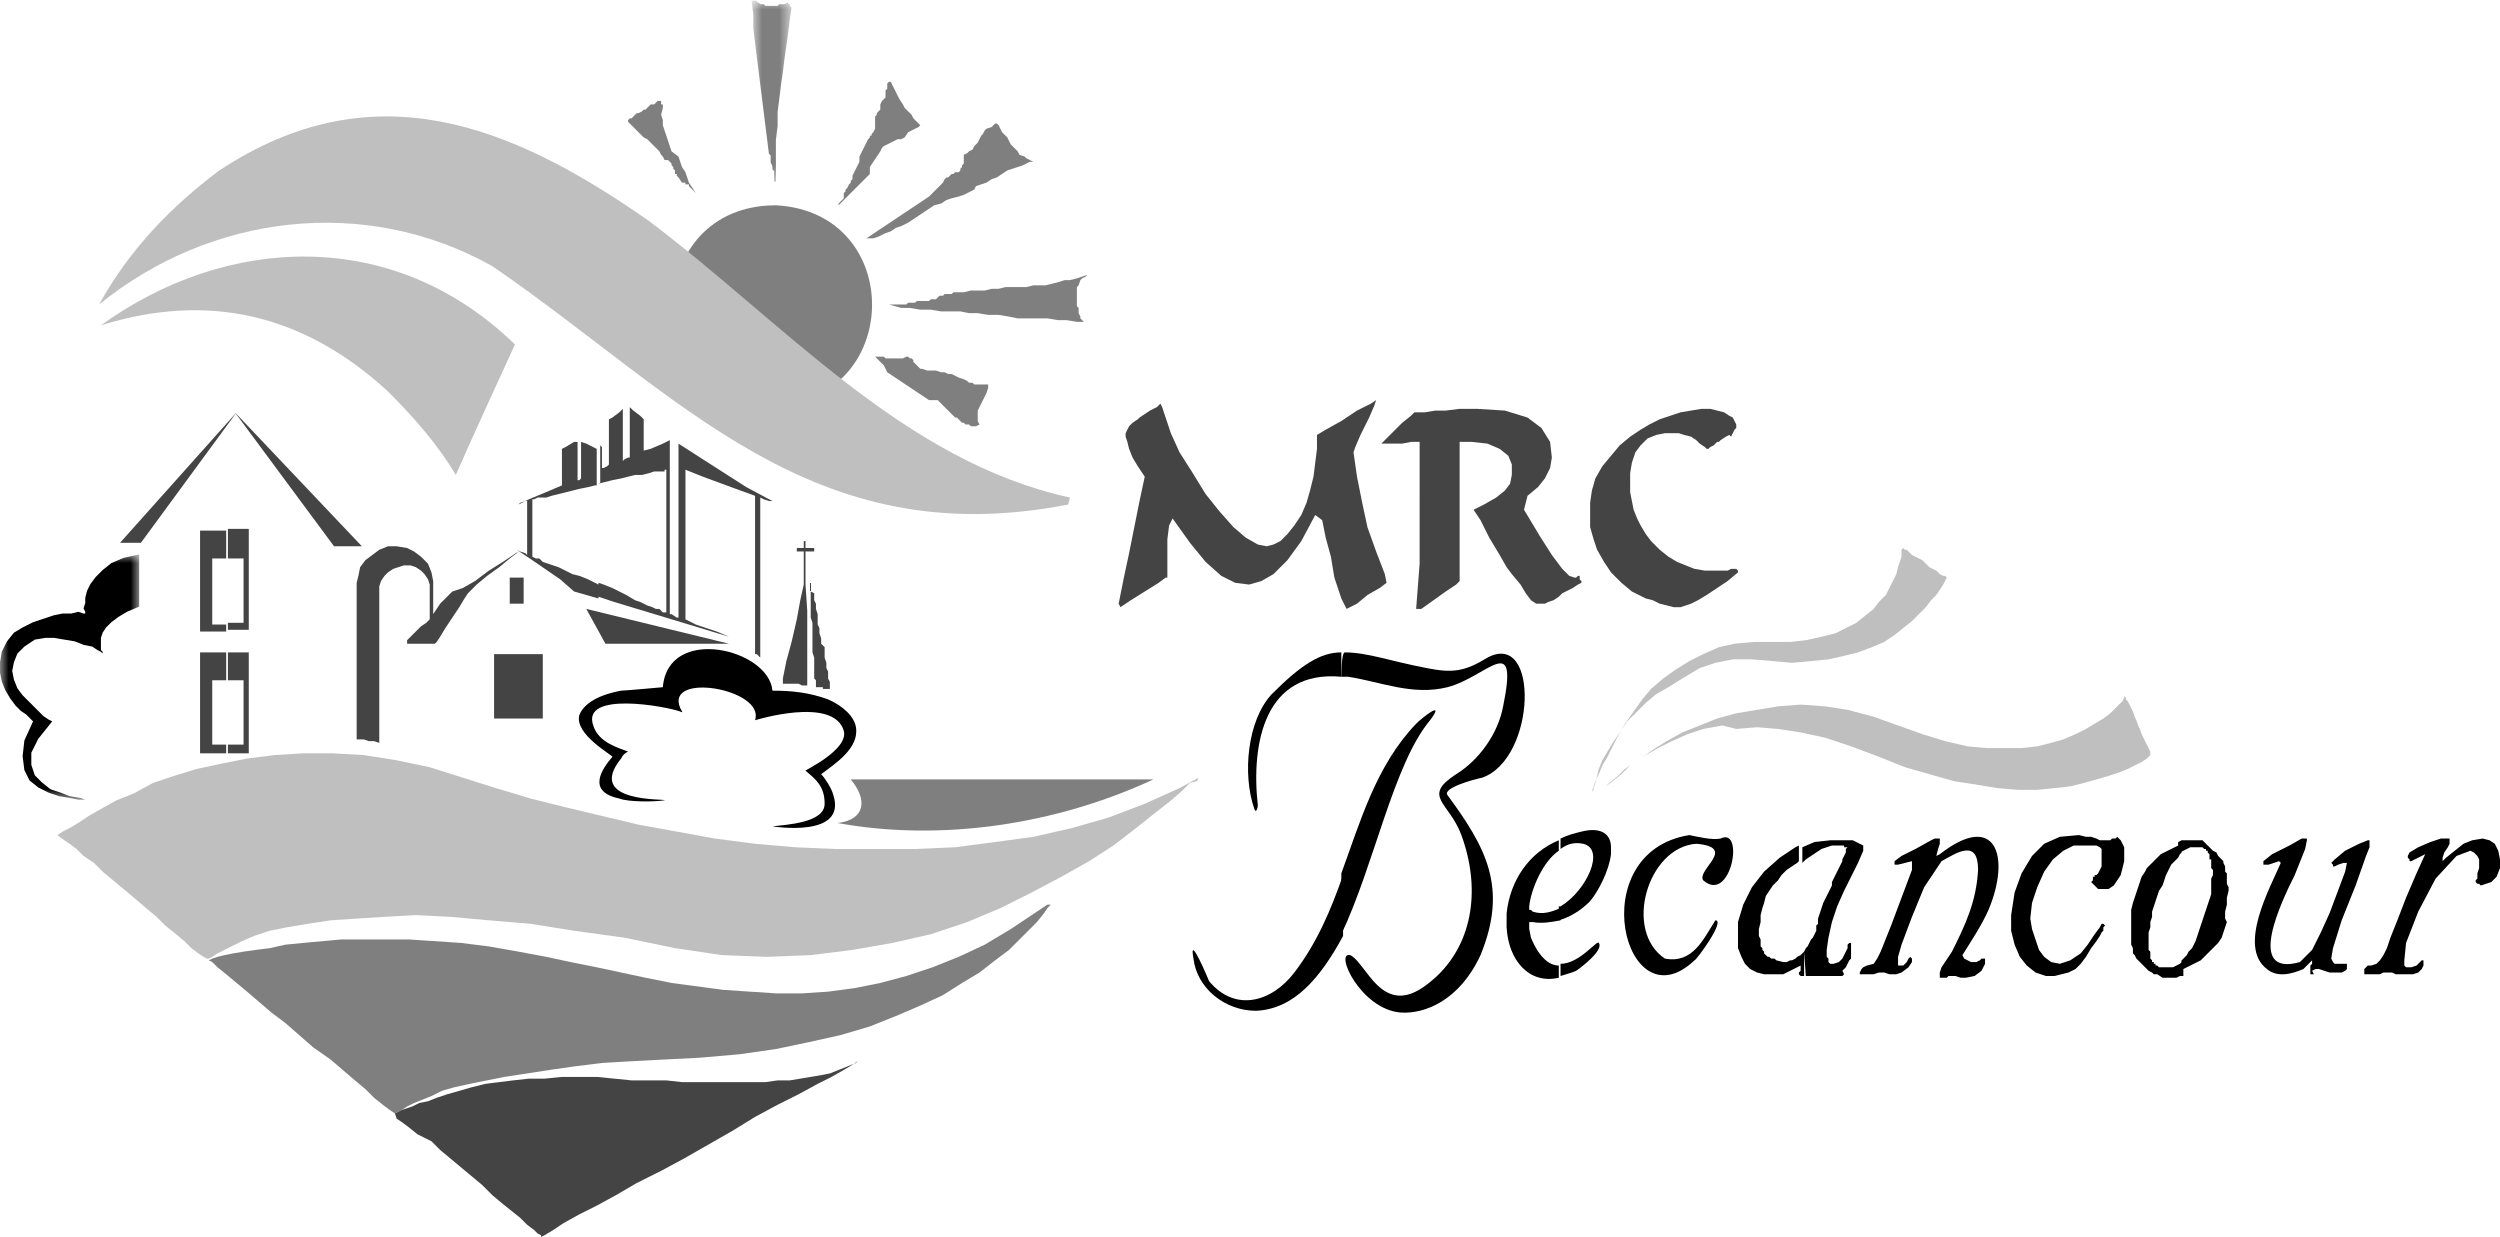
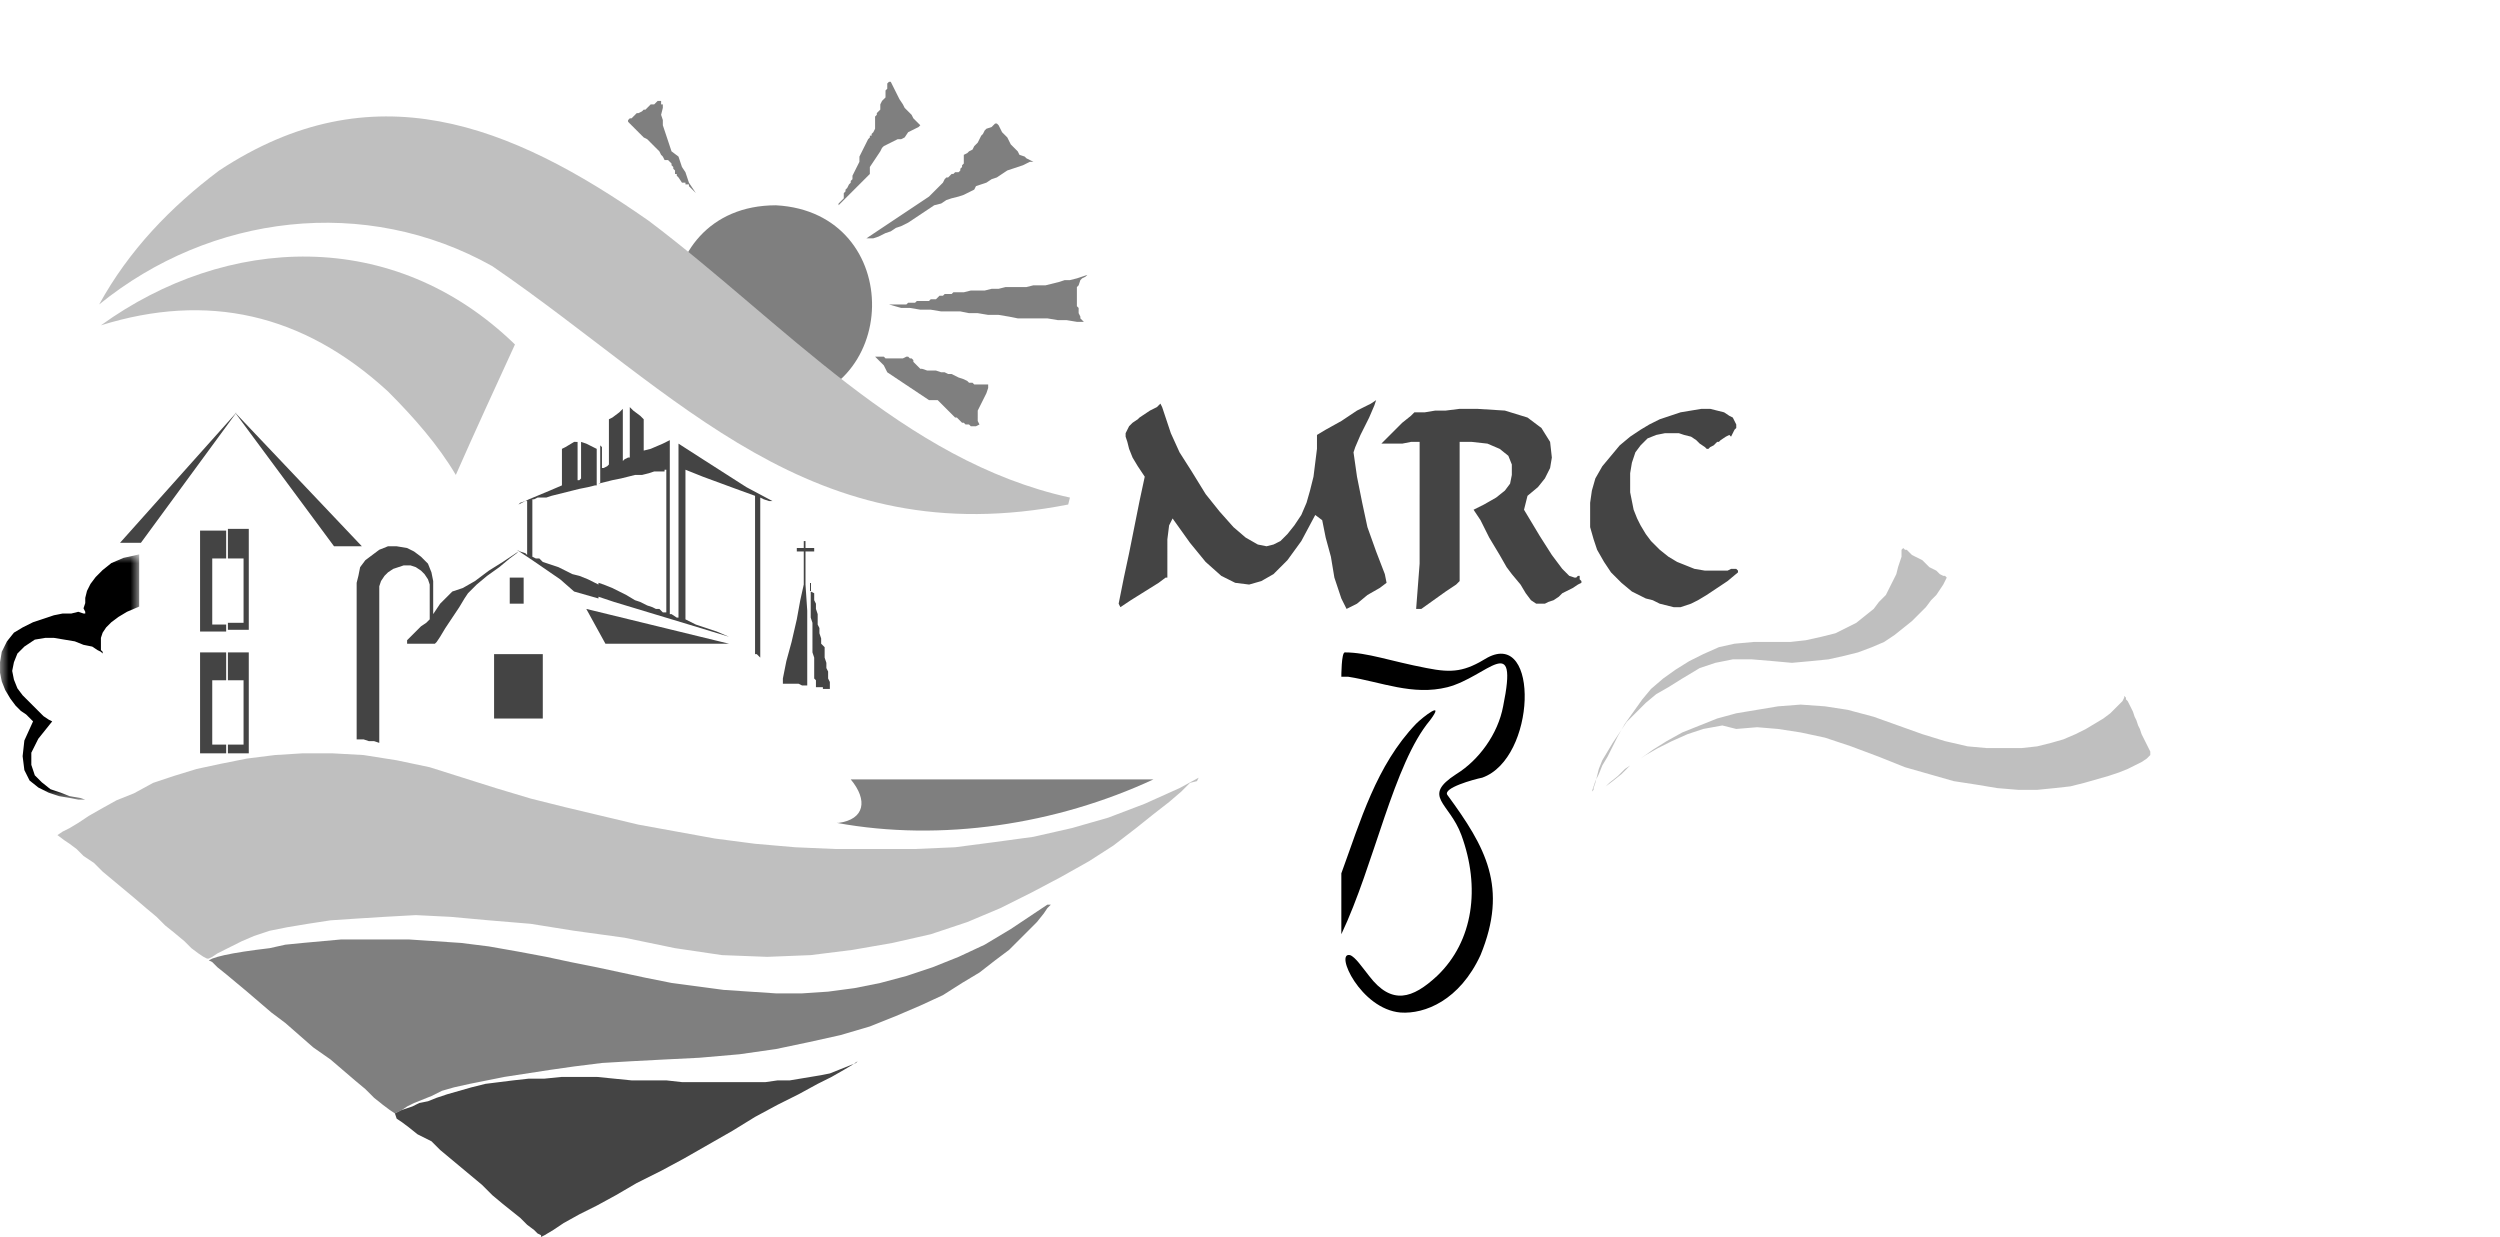
<svg xmlns="http://www.w3.org/2000/svg" id="Calque_1" viewBox="0 0 143.7 71.1" enable-background="new 0 0 143.7 71.1">
  <style>.st1{fill:#7f7f7f}.st3{fill:#fff}.st5{fill:#bfbfbf}.st6{fill:#444}</style>
  <path d="M50.2 45.2h12.6c-3.9 1.9-8.9 2.6-13.2 1.8h.2c1.1-.3 1.1-1 .4-1.8" fill="#83abbe" />
  <path class="st1" d="M44.6 11.8c-7.7 0-7.9 11.3-.2 11.5 7.5-.2 7.7-11.1.2-11.5z" />
  <g transform="translate(71.198 16.837)">
    <defs>
      <filter id="Adobe_OpacityMaskFilter" filterUnits="userSpaceOnUse" x="-27.9" y="-16.8" width="2.4" height="10.7">
        <feColorMatrix values="1 0 0 0 0 0 1 0 0 0 0 0 1 0 0 0 0 0 1 0" />
      </filter>
    </defs>
    <mask maskUnits="userSpaceOnUse" x="-27.9" y="-16.8" width="2.4" height="10.7" id="b_1_">
      <g filter="url(#Adobe_OpacityMaskFilter)">
-         <path id="a_1_" class="st3" d="M-27.9-16.8h2.4v10.7h-2.4v-10.7z" />
-       </g>
+         </g>
    </mask>
    <path d="M-26.7-6.1V-6.4h.1V-8.8l.1-.8v-.8l.1-.8.1-.8.1-.7.1-.8.1-.7.1-.7.1-.8.1-.7-.1-.1v-.1h-.1v-.1l-.2.1H-26.4l-.1.1h-.7l-.1-.1h-.2l-.1-.1h-.1v-.1H-28l.1.8v.8l.1.8.1.8.1.8.1.8.1.8.1.8.1.8.1.8.1.8.1.1v.4l.1.2v.2l.1.1V-6.1z" mask="url(#b_1_)" fill="#7f7f7f" />
  </g>
  <path class="st1" d="M40 11.1l-.1-.1-.1-.1-.1-.1-.1-.1v-.1h-.2v-.1h-.2l-.2-.3-.1-.1V10h-.1v-.2l-.1-.1v-.1l-.1-.1v-.1l-.1-.1-.1-.1h-.2l-.1-.2-.1-.1-.1-.2-.1-.1-.1-.1-.1-.1-.1-.1-.3-.3-.2-.1-.1-.1-.1-.1-.1-.1-.1-.1-.1-.1-.1-.1-.3-.3v-.1l.1-.1h.1l.1-.1.1-.1.1-.1h.1l.2-.1.1-.1h.1l.1-.1.2-.2h.2l.1-.1.1-.1h.2V6h.1v.2l-.1.4.1.3v.3l.1.3.1.3.1.3.1.3.1.3.4.3.1.3.1.3.2.3.1.3.1.3.2.3.2.3zm8.2.7v-.1l.1-.1.1-.1.1-.1V11.1l.1-.1v-.1l.1-.1.1-.2.1-.1v-.1l.1-.1v-.2l.1-.2.1-.2.1-.2.1-.2V9l.1-.2.1-.2.1-.2.1-.2.1-.2.1-.1v-.1h.1v-.1l.1-.1.1-.2v-.7l.1-.1v-.1l.1-.1.1-.1V6l.1-.2.1-.1.1-.1v-.4l.1-.1V4.8l.1-.1h.1l.1.2.1.2.1.2.1.2.1.2.2.3.1.2.2.2.2.2.1.2.2.2.2.2-.1.1-.2.1-.2.1-.2.1-.2.3-.2.1h-.2l-.2.1-.2.1-.2.1-.2.1-.1.1-.1.2-.2.3-.2.3-.2.3v.4l-.2.2-.2.2-.2.2-.2.2-.2.2-.2.2-.2.2-.4.4zm2.9 5.7h1l.1-.1h.4l.1-.1h.7l.1-.1H53.8l.2-.2h.2l.1-.1h.4l.1-.1H55.4l.4-.1h.8l.4-.1h.4l.4-.1H59l.4-.1h.7l.4-.1.4-.1.3-.1h.3l.4-.1.3-.1.3-.1-.1.1-.2.1-.1.1-.1.3-.1.1v1.1l.1.1V18l.1.2v.1l.1.1.1.1h-.4l-.6-.1h-.5l-.6-.1h-1.7l-.5-.1-.6-.1h-.6l-.6-.1h-.5l-.5-.1h-1.1l-.6-.1h-.6l-.6-.1h-.5l-.7-.2zm-1.3-3.8l.3-.2.3-.2.3-.2.3-.2.3-.2.3-.2.3-.2.3-.2.3-.2.3-.2.3-.2.3-.2.2-.2.2-.2.2-.2.2-.2.1-.2.1-.1h.1l.1-.1.1-.1h.1l.1-.1h.2l.1-.1v-.1l.1-.1v-.1l.1-.1v-.5l.2-.1.1-.1.2-.1.1-.2.2-.2.1-.2.1-.2.1-.1.1-.2.1-.1.3-.1.1-.1.1-.1h.1V7v.1l.1.1.1.2.1.2.1.1.1.1.1.1.1.2.1.2.1.1.1.1.1.1.1.1.1.2.3.1.1.1.2.1.2.1h-.2l-.2.1-.2.1-.3.1-.3.1-.3.1-.3.2-.3.2-.3.1-.3.2-.3.1-.3.1-.1.2-.2.1-.2.1-.2.1-.3.1-.4.1-.3.1-.3.2-.4.1-.3.2-.3.2-.3.2-.3.2-.3.2-.4.2-.3.1-.3.2-.3.1-.4.2-.3.1h-.4zm.5 6.8h.5l.1.1h1l.2-.1h.1l.1.1h.1l.1.1v.1l.1.1.1.1.1.1.1.1h.1l.3.1h.5l.3.1h.2l.2.1h.2l.2.1.2.1.3.1.2.1.1.1h.2l.1.1H56.8v.2l-.1.3-.1.2-.1.2-.1.2-.1.2-.1.2V24.2l.1.2-.2.1h-.3l-.1-.1h-.2l-.1-.1h-.1l-.1-.1-.1-.1-.1-.1v-.1.1h-.1l-.1-.1-.1-.1-.1-.1-.1-.1-.1-.1-.1-.1-.1-.1-.1-.1-.2-.2h-.5l-.3-.2-.3-.2-.3-.2-.3-.2-.3-.2-.3-.2-.3-.2-.3-.2-.2-.4-.5-.5zm-1.4 24.3h17.5-.1c-5.6 2.6-12.2 3.6-18.2 2.5h.1c1.5-.2 1.7-1.3.7-2.5" />
  <path class="st5" d="M61.4 29l.1-.4C51.9 26.5 45 18.5 37.3 12.7c-8-5.6-15.9-8.7-24.7-2.9-2.8 2.1-5.2 4.6-6.9 7.7 6.4-5.2 15.3-6.3 22.6-2.2C39.1 22.7 46.6 31.9 61.4 29z" />
  <path class="st5" d="M5.8 18.7c7.2-5.2 16.8-5.7 23.8 1.1-1.1 2.4-2.3 5-3.4 7.5-1-1.7-2.4-3.3-3.9-4.8-4.9-4.5-10.4-5.7-16.5-3.8z" />
  <path class="st1" d="M22.7 64l-.3-.2-.4-.3-.5-.4-.5-.5-.6-.5-.7-.6-.7-.6-1-.7-.8-.7-.8-.7-.8-.6-.7-.6-.7-.6-.6-.5-.6-.5-.5-.4-.3-.3-.2-.1.2-.1.3-.1.4-.1.5-.1.6-.1.7-.1.8-.1.9-.2 1-.1 1.1-.1 1.1-.1H23.5l1.5.1 1.5.1 1.6.2 1.7.3 1.6.3 1.4.3 1.5.3 1.4.3 1.4.3 1.5.3 1.5.2 1.5.2 1.5.1 1.5.1h1.5l1.5-.1 1.5-.2 1.5-.3 1.5-.4 1.5-.5 1.5-.6 1.5-.7 1.5-.9 1.5-1 .6-.4h.2l-.2.2-.2.3-.4.5-.4.4-.6.6-.6.6-.8.6-.9.7-1 .6-1.1.7-1.3.6-1.4.6-1.5.6-1.7.5-1.8.4-1.9.4-2.1.3-2.3.2-2 .1-1.9.1-1.7.1-1.6.2-1.4.2-1.3.2-1.3.2-1 .2-1 .2-.9.2-.7.2-.6.3-.5.2-.5.2-.4.2-.3.2-.2.1-.2.1z" />
  <path class="st6" d="M22.7 64l.2-.1.2-.1.3-.1.3-.1.4-.2.5-.1.5-.2.6-.2.7-.2.7-.2.8-.2.8-.1.8-.1.9-.1h.9l1-.1h2l1 .1 1 .1h2l.9.1H44l.7-.1h.7l.6-.1.6-.1.6-.1.5-.1.5-.2.5-.2.5-.2.1-.1-.3.2-.5.3-.7.4-.8.4-1.1.6-1.2.6-1.3.7-1.3.8-1.4.8-1.4.8-1.3.7-1.4.7-1.2.7-1.1.6-1 .5-.9.5-.6.4-.5.3-.2.1V71l-.2-.1-.2-.2-.4-.3-.4-.4-.5-.4-.5-.4-.6-.5-.6-.6-.6-.5-.6-.5-.6-.5-.6-.5-.5-.5-.8-.4-.5-.4-.4-.3-.3-.2-.1-.3zm43.1-36.6l-.4-.6-.3-.5-.2-.5-.1-.4-.1-.3v-.2l.1-.2.1-.2.2-.2.3-.2.1-.1.3-.2.3-.2.4-.2.2-.2.1.2.2.6.3.9.5 1.1.7 1.1.8 1.3.8 1 .8.9.7.6.7.4.5.1.4-.1.4-.2.4-.4.4-.5.4-.6.3-.7.2-.7.2-.8.1-.8.1-.8V25l.5-.3.9-.5.9-.6.8-.4.3-.2-.1.3-.3.7-.5 1-.3.7-.1.3.2 1.4.3 1.5.3 1.4.5 1.4.5 1.3.1.5-.4.3-.7.4-.6.5-.6.3-.3-.6-.4-1.2-.2-1.2-.3-1.1-.2-1-.4-.3-.8 1.5-.8 1.1-.8.8-.7.4-.7.2-.8-.1-.8-.4-.9-.8-.9-1.1-1-1.4-.2.4-.1.8V33.2H67l-.4.3-.8.5-.8.5-.6.4-.1-.2.3-1.5.3-1.4.3-1.5.3-1.5.3-1.4zm15.8 1v-3h-.5l-.5.1h-1.2l.2-.2.5-.5.5-.5.5-.4.2-.2h.6l.6-.1h.6l.8-.1h1l1.6.1 1.3.4.8.6.5.8.1.9-.1.6-.3.6-.4.5-.6.5-.2.8.9 1.5.7 1.1.6.8.4.4.3.1h.1l.1-.1h.1v.2l.1.1v.1l-.2.1-.3.2-.4.2-.2.1-.2.2-.3.2-.3.1-.2.1h-.5l-.3-.2-.3-.4-.3-.5-.5-.6-.3-.4-.4-.7-.6-1-.5-1-.4-.6.6-.3.7-.4.5-.4.3-.4.1-.5v-.6l-.2-.5-.5-.4-.7-.3-.9-.1h-.7v8l-.2.2-.6.4-.7.5-.7.5h-.3l.1-1.3.1-1.3v-4zm15 6.5h-.4l-.4-.1-.4-.1-.4-.2-.4-.1-.4-.2-.4-.2-.6-.5-.6-.6-.4-.6-.4-.7-.2-.6-.2-.7v-1.4l.1-.7.2-.7.4-.7.5-.6.5-.6.6-.5.6-.4.5-.3.6-.3.6-.2.6-.2.6-.1.6-.1h.5l.4.1.4.1.3.2.2.1.1.2.1.2v.2l-.1.1-.1.2-.1.2-.1-.1-.2.1-.3.2-.1.1h-.1l-.1.1-.1.1-.2.1-.1.1h-.1l-.1-.1-.3-.2-.2-.2-.3-.2-.4-.1-.3-.1h-.8l-.5.1-.5.2-.4.4-.3.4-.2.6-.1.6v1.1l.1.5.1.5.2.5.2.4.3.5.3.4.5.5.5.4.5.3.5.2.5.2.6.1H99.3l.2-.1H99.8l.1.1v.1l-.6.5-.6.4-.6.4-.5.3-.4.2-.6.2z" />
  <path d="M77.1 38.9h.4c1.9.3 3.7 1.1 5.7.6 2.3-.6 4.1-3.3 3.2 1.1-.3 1.6-1.4 3.1-2.7 3.9-2 1.3-.4 1.6.3 3.5 1.1 3 .7 6.1-1.4 8.1-1.4 1.3-2.6 1.7-3.9 0-.4-.5-.8-1.1-1.1-1.2-.9-.2.6 3.1 2.9 3.3 1.4.1 3.4-.7 4.6-3.3 1.6-3.9.3-6.2-1.9-9.2-.3-.4 1.5-.9 2-1 3.1-1.1 3.3-8.5.3-6.9-1.3.8-2 .9-3.5.6-2.1-.4-3.4-.9-4.7-.9-.2 0-.2 1.4-.2 1.4zm0 11.3c1.1-3 2-6.2 4.3-8.6.4-.4 1.7-1.4.8-.2-2.1 2.5-3.2 8.3-5.1 12.3v-3.5z" />
-   <path d="M77.1 37.5v1.4c-4.4-.4-5.2 3.8-4.8 7.4 0 .1-.1.5-.2.2-.7-2-.4-5.1 1-6.6 1.7-1.7 2.8-2.4 4-2.4m-4.9 20.6c-1.8 0-3.4-1.3-3.6-3-.3-1.6.9 1.3.9 1.3 1.5 1.8 3.6 1.2 4.9-.5 1.3-1.7 2.1-3.6 2.8-5.6v3.5c-1.3 2.4-2.8 4.2-5 4.3m17.5-2v-.7c1.1 0 2.1-1.4 2.2-1.2.3.4-1 1.4-1.3 1.6-.2.1-.6.2-.9.3zm0-4c1.5-.9 2.6-3.3 1.3-3.6-.5-.1-.9 0-1.3.3v-.6c.4-.2.8-.3 1.2-.4 1.2-.3 1.7.2 1.7.9v.4c-.1.9-.7 2.1-1.2 2.7-.5.5-1.1.9-1.8 1.1v-.8z" />
-   <path d="M87.9 52.1v.2h.1l.1.1c.6.2 1.1 0 1.6-.2v.7c-.5.1-1.1.2-1.6.1h-.2v.4l.1.5c.5 1.2 1.1 1.6 1.6 1.6v.7c-1.7.4-2.9-1-3-2.9v-.8c.2-1.9 1.3-3.5 3-4.2v.6c-.9.6-1.6 2.2-1.7 3.2m9.2-4.1c.5.1 1.3.3 1.8.2 1.4-.7.6 3.8-1 2.4-.4-.6 2-1.9-.4-2.1-2.8.2-4.2 5-1.8 6.6 1.6.3 2.2-1.1 2.9-2.2.6 0-1.1 2.3-1.2 2.3-4 3.8-6.5-6.2-.3-7.2m6.6 6.7l.1-.2.1-.1.1-.2.1-.2.1-.1.1-.2.1-.2V53.2l.1-.1V52.8l.1-.3.1-.3.1-.3.1-.2.1-.2.1-.2.1-.2.1-.2v-.2l.1-.2.1-.2.1-.2.1-.2.1-.2.1-.2v-.1l.1-.2.1-.2v-.2l.1-.1h-.2v-.1h-.7l-.3.1-.3.1-.3.2-.3.2-.3.2-.2.2v-.9l.7-.3.9-.1h1.3l.2.1.2.1.2.1v.3l-.3.7-.4.8-.4.8-.4.9-.3.9-.2.9-.1.7v.4l.1.1v.2l.1.1h.2l.3-.1.2-.2.1-.2.1-.2.1-.2v-.2l.1-.1h.1v.9l-.1.1-.1.2-.1.2-.1.1-.1.1.1.2-.1.1h-2.1l-.1-1.4zm-1.2.6h.2l.2-.1h.1l.2-.1.1-.1.2-.1.1-.1.1-.1v1.4h-.2l-.1-.1v-.1l.1-.1V55.5l-.2.1-.2.1-.2.1-.2.1-.2.1h-1.1l-.4-.1-.4-.2-.3-.3-.2-.4-.2-.5V53l.3-1 .5-1 .7-.9.9-.8.9-.6.2-.1v.9l-.1.1-.3.2-.3.2-.3.3-.2.3-.3.3-.2.3-.2.3-.1.4-.1.3-.1.4v.4l-.1.4v.4l.1.2v.4l.1.1v.1l.1.1v.1l.1.1.1.1h.1l.1.1h.2l.1.1.4.1zm9.1-5.8l-1 1.5-.7 1.7-.3.8-.3.8-.2.7v.5H109.4l.2-.2.1-.2.1-.1.1.1v.2l-.2.3-.4.3-.3.1h-.4l-.3-.1h-.3l-.3.1H106.9v-.1l.1-.2.1-.1.2-.1.4-.1.2-.3.2-.4.6-1.5.6-1.6.6-1.6v-.5l-.4.1-.4.1h-.2v-.2l.4-.3.8-.4.9-.5.2-.1H111.5V48.5l-.1.3-.1.4.2-.1c3.2-2.5 4.1.1 2.8 3.2-.4.9-1 1.8-1.5 2.6l.1.2.2.1.2.1h.3l.2-.1.1-.1h.2V55.4l-.2.4-.4.3-.5.1h-.3l-.3-.1h-.4l-.1.1h-.4V55.9l.1-.3.2-.3.4-.6c.8-1.6 1.4-2.9 1.5-4.7 0-1.8-1.2-1-2.1-.5m7.9-1.5l.4.1h.3l.3.1.2.1h.6l.1-.1h.2l.1-.1.1.1.1.1.1.2.1.2v.8l-.1.4-.1.4-.2.3-.2.3-.3.2H120.6l-.1-.1-.1-.1-.1-.1-.1-.1.1-.1v-.2h.1v-.1h.1l.1-.1.1-.2.1-.2v-1l-.1-.1-.2-.1H119.2l-.6.3-.6.5-.5.7-.4.9-.3.9-.1.9.1.6.2.6.2.6.3.4.4.3.5.1.6-.2.6-.4.4-.5.4-.6.3-.4.1-.2h.1l.1.1-.1.1v.2l-.1.1-.1.2-.2.3-.3.4-.3.5-.3.4-.3.3-.4.2-.4.1-.4.1h-.5l-.6-.2-.5-.4-.4-.5-.3-.7-.2-.8v-.9l.2-1.3.4-1.1.6-1 .7-.7.9-.4 1.1-.1zm5.9 7.2l.1-.1.2-.2.1-.2.2-.2.1-.2.1-.2.1-.3.1-.3.1-.3.1-.3.1-.3.1-.3.1-.3.1-.3.1-.3V50.5l.1-.2V50l-.1-.1v-.5h-.1V49.1l-.1-.1v-.1h-.1v-.1h-.1l-.1-.1h-.7l-.2.1-.2.1-.2.1-.1.1v-.7l.2-.1h1.2l.1.1.1.1.1.1.1.1.1.1.1.1.2.1.1.2.1.1.1.1.1.1v.1l.1.2V50.1l.1.1V50.8l.1.2v.2l-.1.4v.4l-.1.4v.4l.1.2-.1.3-.1.3-.1.3-.2.3-.2.2-.2.2-.2.2-.2.2-.2.2-.2.1-.2.1-.2.1-.2.1-.2.1-.2.1.1-.6zm-.9.4h.4l.2-.1.2-.1.1-.1h.1v.8h-.2l-.2.1H124.3l-.3-.2h-.2l-.1-.1-.2-.1-.1-.1-.1-.1-.1-.1-.1-.1-.1-.1-.1-.1-.1-.1-.1-.2-.1-.1V54.5l-.1-.2v-2l.1-.4.1-.3.1-.3.1-.3.1-.3.1-.3.2-.3.1-.2.2-.2.2-.2.2-.2.2-.2.2-.1.2-.1.2-.1.2-.1.2-.1.2-.1v.5l-.1.1-.1.2-.2.2-.2.2-.1.2-.1.2-.1.2-.1.3-.1.3-.2.3-.1.3-.1.3-.1.3-.1.3v.3l-.1.3v.3l-.1.3v1l.1.1v.4l.1.1v.1h.1v.1h.1v.1h.1l.1.1h.4zm7.7-.3l.7-.7.5-1 .5-1.1.3-.8.3-.8.3-.8.1-.5h-.2l-.3.1-.2.1h-.1v-.1l-.1-.1.2-.2.6-.5.8-.4.5-.2h.1v.4l-.2.5-.6 1.7-.8 2-.5 1.6-.1.6.1.2.1.1h.7V55.7l-.1.1-.2.1h-.7l-.3-.1-.3-.1h-.2l-.2.1.1.2h-.2v-.5l.1-.1v-.2l-.1.1-.4.4c-.7.3-1.5.5-2.1 0-1.7-1.3.2-4.7.8-6.1l-.1-.1-.3.1-.3.1H130.1v-.2l.5-.4 1-.5.7-.4H132.6v.1l-.1.5-.6 1.5c-.7 1.4-2.9 5.9.3 5m6.4.3l.3-.1.1-.1.1-.1.1-.1h.1V55.5l-.1.2-.2.2-.3.1h-1l-.2-.1h-.5l-.2.1h-.9V55.7l.1-.1.1-.1h.2l.3-.1.2-.2.2-.3.2-.4.2-.6.4-1 .5-1.3.6-1.4.5-1.1-.2.1-.2.1-.2.1-.2.1h-.1v-.1l-.1-.1v-.1l.1-.2.5-.3.7-.3.6-.2h.5V48.5l-.1.2-.2.3-.1.3v.2l.2-.2.5-.4.5-.4.5-.2.6-.1.4.1.3.2.2.4.1.5v.5l-.2.5-.3.3-.3.1-.3.1-.1-.1h-.1l-.1-.1v-.1l.1-.1v-.3l.1-.3v-.5l-.1-.2-.2-.2-.2-.1-.8.3-1.2 1.3-1 1.9-.7 1.8-.1 1V55.5l.1.1h.3z" />
  <path class="st5" d="M91.8 45.7l.2-.2.3-.3.4-.3.5-.4.5-.5.6-.4.7-.5.8-.5.9-.5 1-.4 1-.4 1.1-.3 1.2-.2 1.2-.2 1.3-.1 1.4.1 1.3.2 1.5.4 1.4.5 1.4.5 1.3.4 1.3.3 1.1.1h2l.9-.1.8-.2.7-.2.7-.3.6-.3.5-.3.5-.3.4-.3.3-.3.2-.2.2-.2.1-.2V40l.1.1v.1l.1.1.1.2.1.2.1.2.1.3.1.2.1.3.1.2.1.3.1.2.1.2.1.2.1.2.1.2v.2l-.1.1-.1.1-.3.2-.4.2-.4.2-.5.2-.6.2-.7.2-.7.2-.8.2-.9.1-1 .1H116l-1.2-.1-1.2-.2-1.3-.2-1.4-.4-1.4-.4-1.5-.6-1.6-.6-1.5-.5-1.4-.3-1.3-.2-1.2-.1-1.2.1-.8-.2-1.1.2-.9.3-.9.4-.8.4-.7.4-.6.4-.6.4-.4.4-.5.4-.3.3-.2.2-.2.2z" />
  <path class="st5" d="M91.5 45.5l.1-.3.1-.3.2-.4.2-.5.3-.5.3-.6.3-.6.4-.7.5-.7.5-.7.5-.6.7-.6.7-.5.8-.5.8-.4.9-.4.9-.2 1.1-.1h2.1l.9-.1.9-.2.8-.2.6-.3.6-.3.5-.4.5-.4.3-.4.4-.4.2-.4.2-.4.2-.4.1-.4.1-.3.1-.3v-.4l.1-.1.1.1h.1l.1.1.1.1.1.1.2.1.2.1.2.1.2.2.2.2.2.1.2.1.1.1.1.1.2.1h.1l.1.1-.1.2-.1.2-.2.3-.2.3-.3.3-.3.4-.4.4-.4.4-.5.4-.5.4-.6.4-.7.3-.8.3-.8.2-.9.2-1 .1-1.1.1-1.1-.1-1.2-.1h-1.1l-1 .2-.9.3-1 .6-.8.5-.7.4-.6.5-.6.6-.5.5-.4.6-.4.6-.3.5-.3.5-.2.5-.1.4-.1.4-.1.3v.1l-.1.1z" />
  <g transform="translate(28 48.766)">
    <defs>
      <filter id="Adobe_OpacityMaskFilter_1_" filterUnits="userSpaceOnUse" x="-28" y="-16.9" width="8" height="14.2">
        <feColorMatrix values="1 0 0 0 0 0 1 0 0 0 0 0 1 0 0 0 0 0 1 0" />
      </filter>
    </defs>
    <mask maskUnits="userSpaceOnUse" x="-28" y="-16.9" width="8" height="14.2" id="d_1_">
      <g filter="url(#Adobe_OpacityMaskFilter_1_)">
        <path id="c_1_" class="st3" d="M-28-16.9h8v14.2h-8v-14.2z" />
      </g>
    </mask>
    <path d="M-20-16.9l-.9.2-.7.3-.5.4-.4.4-.3.4-.2.4-.1.4v.3l-.1.3.1.2v.1h-.1l-.3-.1-.4.1h-.5l-.5.1-.6.2-.6.2-.6.3-.5.3-.4.5-.3.6-.1.6v.6l.1.5.2.5.3.5.3.4.3.3.3.2.2.2.1.1.1.1-.5 1.1-.1.9.1.8.3.6.5.4.6.3.6.2.6.1.5.1h.5-.1l-.3-.1-.6-.1-.5-.2-.6-.2-.5-.4-.4-.4-.2-.6v-.7l.4-.8.8-1-.2-.1-.3-.2-.4-.4-.4-.4-.4-.4-.3-.4-.2-.5-.1-.5.1-.5.2-.5.4-.4.6-.4.6-.1h.5l.6.1.6.1.5.2.5.1.3.2.2.1.1.1v-.1l-.1-.1v-.7l.1-.3.2-.3.3-.3.4-.3.5-.3.7-.3v-3z" mask="url(#d_1_)" />
  </g>
-   <path d="M38.1 39.5s-2.2.2-2.4.2c-1.6.3-2.2.9-2.4 1.4-.3 1.1 1.9 2.3 1.9 2.4-.6.7-1.5 2 .4 2.4.5.2 2 .2 2.6.1.2-.1-4.6.2-2.5-2.4.1-.2.2-.3.4-.4-.5-.2-1.7-.5-2-1.5-.7-2 4.2-1.1 5-.8.2.1.1 0 0-.2-.9-2.1 4.9-1.1 4.3.7 0 0 4.5-1.4 5.1.6.3 1.1-2.3 2.3-2.2 2.3.6.5 1.1.9 1.1 1.9 0 1.1-2.2 1.2-3 1.3 0 0 4.3.7 3.5-1.8-.1-.4-.5-1-.7-1.2.8-.6 2.2-1.5 2-2.7-.1-.6-.7-1.2-1.6-1.6-1.1-.4-2.1-.5-3.2-.5-.2-2.4-6-3.8-6.3-.2" />
  <path class="st5" d="M3.3 48l.3-.2.4-.2.5-.3.6-.4.7-.4.9-.5 1-.4 1.1-.6 1.2-.4 1.3-.4 1.4-.3 1.5-.3 1.6-.2 1.6-.1h1.7l1.8.1 1.9.3 1.9.4 1.9.6 1.9.6 2 .6 2 .5 2.1.5 2.1.5 2.2.4 2.2.4 2.3.3 2.3.2 2.3.1h4.6l2.3-.1 2.3-.3 2.2-.3 2.2-.5 2.1-.6 2.1-.8 2-.9 1.1-.6-.1.2-.4.1-.5.5-.7.6-.9.7-1 .8-1.3 1-1.4.9-1.6.9-1.7.9-1.8.9-1.9.8-2.1.7-2.2.5-2.3.4-2.4.3-2.5.1-2.6-.1-2.7-.4-2.9-.6-2.9-.4-2.5-.4-2.4-.2-2.2-.2-2-.1-1.8.1-1.6.1-1.5.1-1.3.2-1.2.2-1 .2-.9.3-.7.3-.6.3-.4.2-.4.2-.3.2-.2.1h-.1l-.2-.1-.3-.2-.4-.3-.4-.4-.6-.5-.5-.4-.5-.5-.6-.5-.7-.6-.6-.5-.6-.5-.6-.5-.5-.5-.6-.4-.4-.4-.4-.3-.3-.2-.4-.3z" />
  <path class="st6" d="M46.9 39.5h.4v.1h.4v.1-.5l-.1-.2v-.4l-.1-.2v-.3l-.1-.3v-.6l-.2-.2v-.3l-.1-.3v-.3l-.1-.2v-.6l-.1-.3v-.3l-.1-.2v-.4l-.2-.1v-.5h-.1.1V35.5l.1.3V37.5l.1.3V39l.1.1v.4z" />
  <path class="st6" d="M46.2 33.3v.3l-.2.9-.2 1.1-.3 1.3-.3 1.1-.2 1v.3H45.9l.2.1H46.4v-4.3l-.1-1.5v-1.9h.5v-.2h-.5v-.4h-.1v.4h-.4v.2h.4v1.6zM8.1 31.2l5.5-7.5-6.7 7.5h1.2zm5.4-7.5l5.7 7.7h1.6l-7.3-7.7zm-.4 8.4h.9v3.7h-.9v.4h1.2v-5.8h-1.2v1.7zM12.2 32.1h.8v-1.6h-1.5v5.8H13v-.4h-.8v-3.8zm.9 7h.9v3.7h-.9v.5h1.2v-5.8h-1.2v1.6zm-.9 0h.8v-1.6h-1.5v5.8H13v-.5h-.8v-3.7zm12.7-3.8v-1.9l-.1-.5-.2-.5-.4-.4-.4-.3-.4-.2-.6-.1h-.5l-.5.2-.4.3-.4.3-.3.4-.1.5-.1.4v9h.4l.3.1h.3l.3.1v-9l.1-.3.2-.3.2-.2.3-.2.3-.1.3-.1h.4l.3.1.3.2.2.2.2.3.1.3v2l-.2.2-.3.2-.3.3-.3.3-.2.2v.2H25l.1-.1.2-.3.3-.5.4-.6.4-.6.3-.5.2-.3.1-.1.4-.4.6-.5.7-.5.6-.5.4-.3.1-.1-.3.2-.6.4-.8.5-.8.6-.7.4-.6.2-.1.1-.1.1-.2.2-.3.3-.2.3-.2.3zm3.5 6h2.8v-3.7h-2.8v3.7zm.9-6.6h.8v-1.5h-.8v1.5zm5.5 2.3h7.1l-8.2-2 1.1 2z" />
  <path class="st6" d="M34.4 27.8l.4-.1.4-.1.5-.1.4-.1.4-.1h.4l.4-.1.3-.1h.6V27h.1v8.2h-.2l-.2-.2h-.2l-.2-.1-.3-.1-.4-.2-.3-.1-.5-.3-.4-.2-.4-.2-.5-.2-.3-.1v.8l.9.3 4.3 1.3 2.3.7-.7-.3-1.2-.4-.6-.3V27l1 .4 1.9.7 1.1.4v9.1h.1l.1.1.1.1v-9.2l.2.1.3.1h.2l-1.5-.8-2.5-1.6-1.4-.9v10h-.1l-.3-.2h-.1v-10l-.4.2-.7.3-.4.1v-1.8l-.2-.2-.4-.3-.2-.2v2.9h-.1l-.2.1-.1.1v-3l-.2.2-.4.3-.2.1v2.6l-.1.1-.2.1h-.1v-1.2l-.1-.1v2.2zM30.6 32v-3.3h.1l.2-.1h.5l.3-.1.4-.1.4-.1.4-.1.4-.1.5-.1.4-.1h.1v-2.1l-.2-.1-.4-.2-.3-.1v2.1l-.1.1h-.1v-2.2H33l-.5.3-.2.1v2.1l-.7.3-1.2.5-.6.3.1-.1.3-.1h.1v3.1l-.1-.1-.3-.1-.2-.1.9.6 1.6 1.1.8.7 1.4.4v-.8l-.2-.1-.4-.2-.5-.2-.4-.1-.4-.2-.4-.2-.3-.1-.3-.1-.3-.1-.2-.2h-.2l-.2-.1z" />
</svg>